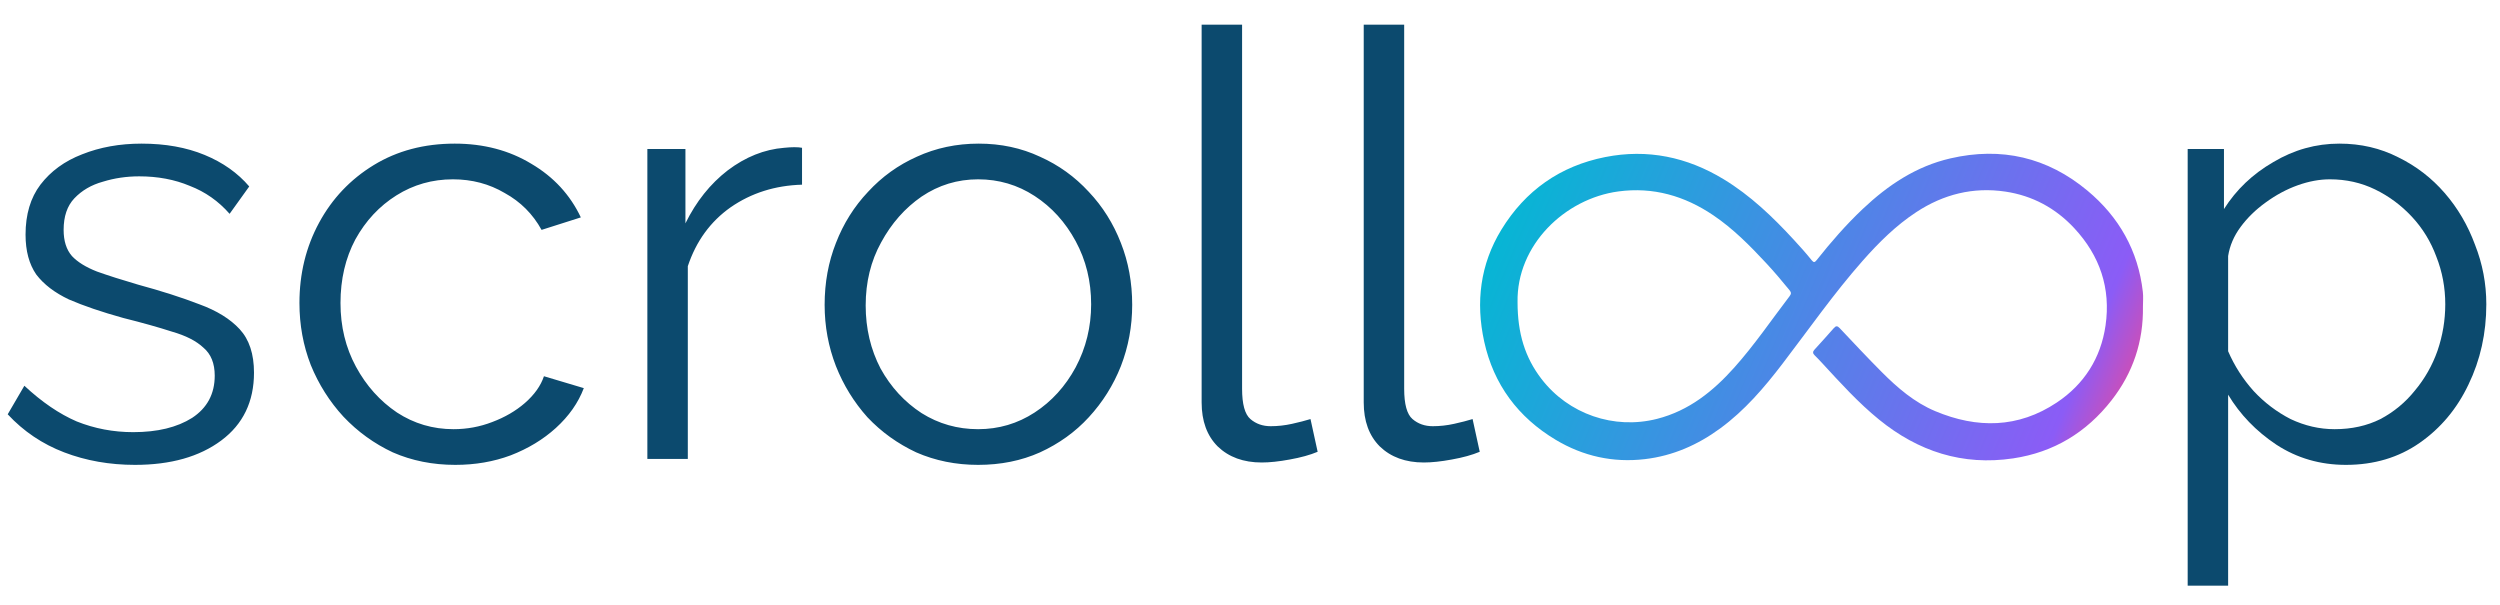
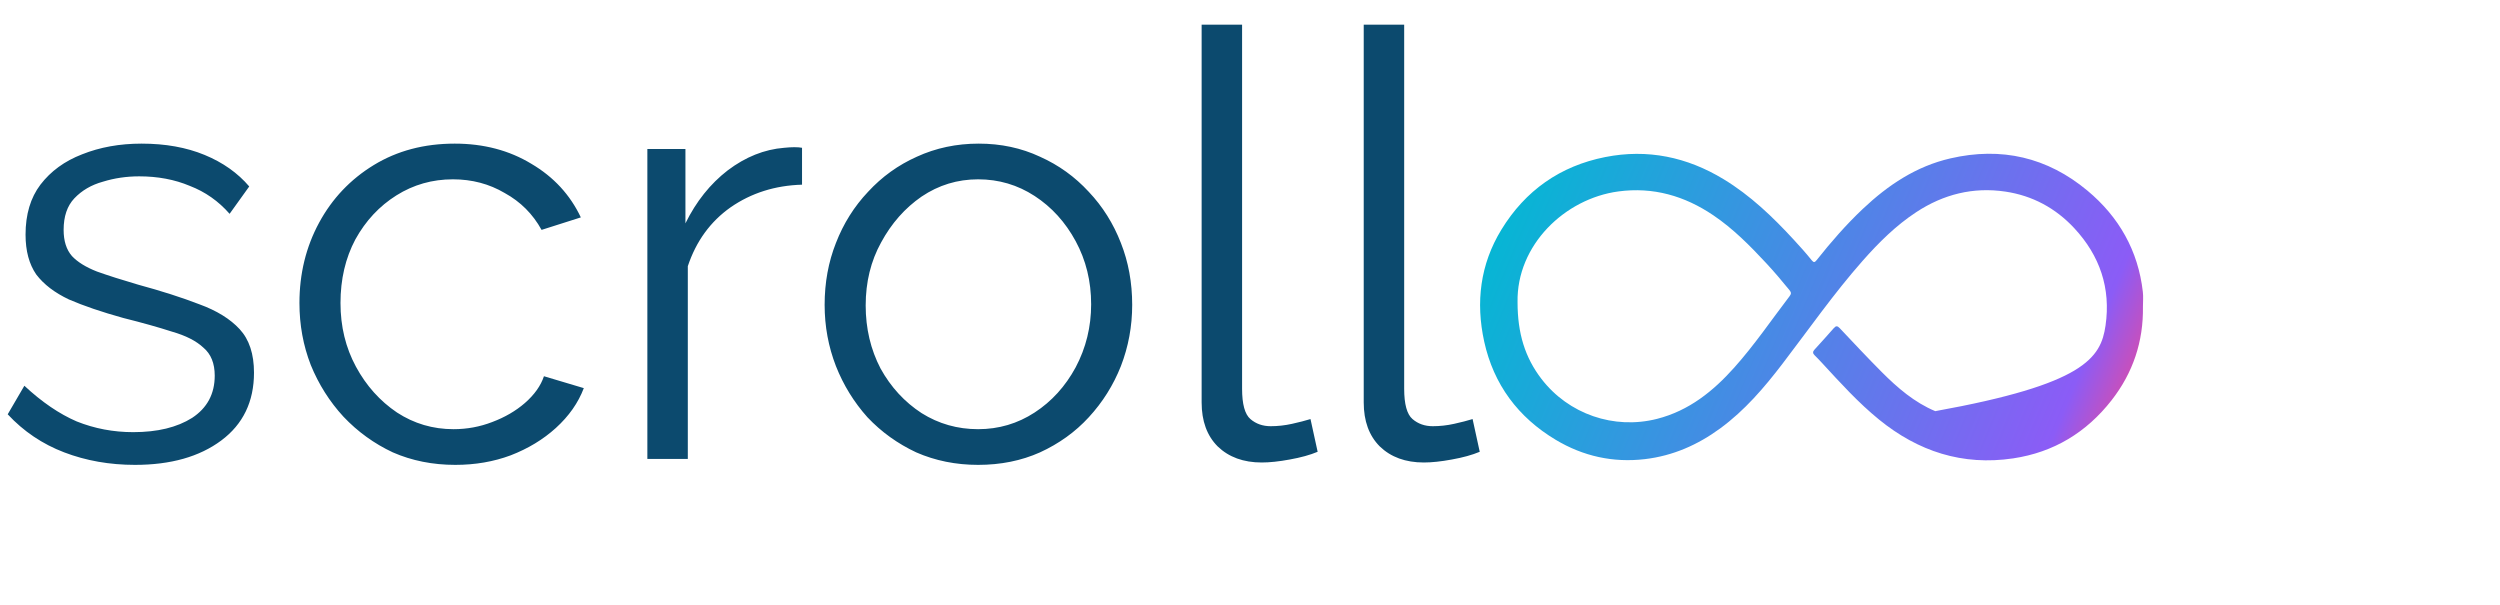
<svg xmlns="http://www.w3.org/2000/svg" width="1765" height="427" viewBox="0 0 1765 427" fill="none">
  <g clip-path="url(#clip0_1_36)">
    <path d="M95.32 328.2C77.4 328.2 60.74 325.26 45.34 319.38C29.94 313.5 16.64 304.54 5.44 292.5L17.2 272.34C29.52 283.82 41.84 292.22 54.16 297.54C66.76 302.58 80.06 305.1 94.06 305.1C111.14 305.1 125 301.74 135.64 295.02C146.28 288.02 151.6 278.08 151.6 265.2C151.6 256.52 148.94 249.94 143.62 245.46C138.58 240.7 131.16 236.92 121.36 234.12C111.84 231.04 100.36 227.82 86.92 224.46C71.8 220.26 59.06 215.92 48.7 211.44C38.62 206.68 30.92 200.8 25.6 193.8C20.56 186.52 18.04 177.14 18.04 165.66C18.04 151.38 21.54 139.62 28.54 130.38C35.82 120.86 45.62 113.72 57.94 108.96C70.54 103.92 84.54 101.4 99.94 101.4C116.74 101.4 131.58 104.06 144.46 109.38C157.34 114.7 167.84 122.12 175.96 131.64L162.1 150.96C154.26 142 144.88 135.42 133.96 131.22C123.32 126.74 111.42 124.5 98.26 124.5C89.3 124.5 80.76 125.76 72.64 128.28C64.52 130.52 57.8 134.44 52.48 140.04C47.44 145.36 44.92 152.78 44.92 162.3C44.92 170.14 46.88 176.3 50.8 180.78C54.72 184.98 60.6 188.62 68.44 191.7C76.28 194.5 85.94 197.58 97.42 200.94C113.94 205.42 128.36 210.04 140.68 214.8C153 219.28 162.52 225.16 169.24 232.44C175.96 239.72 179.32 249.94 179.32 263.1C179.32 283.54 171.62 299.5 156.22 310.98C140.82 322.46 120.52 328.2 95.32 328.2ZM321.447 328.2C305.487 328.2 290.787 325.26 277.347 319.38C264.187 313.22 252.567 304.82 242.487 294.18C232.687 283.54 224.987 271.36 219.387 257.64C214.067 243.92 211.407 229.36 211.407 213.96C211.407 193.24 216.027 174.34 225.267 157.26C234.507 140.18 247.387 126.6 263.907 116.52C280.427 106.44 299.467 101.4 321.027 101.4C341.467 101.4 359.527 106.16 375.207 115.68C390.887 124.92 402.507 137.52 410.067 153.48L382.347 162.3C376.187 151.1 367.507 142.42 356.307 136.26C345.387 129.82 333.207 126.6 319.767 126.6C305.207 126.6 291.907 130.38 279.867 137.94C267.827 145.5 258.167 155.86 250.887 169.02C243.887 182.18 240.387 197.16 240.387 213.96C240.387 230.48 244.027 245.46 251.307 258.9C258.587 272.34 268.247 283.12 280.287 291.24C292.327 299.08 305.627 303 320.187 303C329.707 303 338.807 301.32 347.487 297.96C356.447 294.6 364.147 290.12 370.587 284.52C377.307 278.64 381.787 272.34 384.027 265.62L412.167 274.02C408.247 284.38 401.667 293.76 392.427 302.16C383.467 310.28 372.827 316.72 360.507 321.48C348.467 325.96 335.447 328.2 321.447 328.2ZM566.235 130.38C547.195 130.94 530.395 136.26 515.835 146.34C501.555 156.42 491.475 170.28 485.595 187.92V324H457.035V105.18H483.915V157.68C491.475 142.28 501.415 129.82 513.735 120.3C526.335 110.78 539.635 105.46 553.635 104.34C556.435 104.06 558.815 103.92 560.775 103.92C563.015 103.92 564.835 104.06 566.235 104.34V130.38ZM690.549 328.2C674.869 328.2 660.309 325.26 646.869 319.38C633.709 313.22 622.229 304.96 612.429 294.6C602.909 283.96 595.489 271.92 590.169 258.48C584.849 244.76 582.189 230.34 582.189 215.22C582.189 199.54 584.849 184.98 590.169 171.54C595.489 157.82 603.049 145.78 612.849 135.42C622.649 124.78 634.129 116.52 647.289 110.64C660.729 104.48 675.289 101.4 690.969 101.4C706.649 101.4 721.069 104.48 734.229 110.64C747.389 116.52 758.869 124.78 768.669 135.42C778.469 145.78 786.029 157.82 791.349 171.54C796.669 184.98 799.329 199.54 799.329 215.22C799.329 230.34 796.669 244.76 791.349 258.48C786.029 271.92 778.469 283.96 768.669 294.6C759.149 304.96 747.669 313.22 734.229 319.38C721.069 325.26 706.509 328.2 690.549 328.2ZM611.169 215.64C611.169 231.88 614.669 246.72 621.669 260.16C628.949 273.32 638.609 283.82 650.649 291.66C662.689 299.22 675.989 303 690.549 303C705.109 303 718.409 299.08 730.449 291.24C742.489 283.4 752.149 272.76 759.429 259.32C766.709 245.6 770.349 230.76 770.349 214.8C770.349 198.56 766.709 183.72 759.429 170.28C752.149 156.84 742.489 146.2 730.449 138.36C718.409 130.52 705.109 126.6 690.549 126.6C675.989 126.6 662.689 130.66 650.649 138.78C638.889 146.9 629.369 157.68 622.089 171.12C614.809 184.28 611.169 199.12 611.169 215.64ZM848.354 17.4H876.914V274.44C876.914 285.36 878.874 292.5 882.794 295.86C886.714 299.22 891.474 300.9 897.074 300.9C902.114 300.9 907.154 300.34 912.194 299.22C917.234 298.1 921.574 296.98 925.214 295.86L930.254 318.96C924.934 321.2 918.354 323.02 910.514 324.42C902.954 325.82 896.374 326.52 890.774 326.52C877.894 326.52 867.534 322.74 859.694 315.18C852.134 307.62 848.354 297.26 848.354 284.1V17.4ZM962.787 17.4H991.347V274.44C991.347 285.36 993.307 292.5 997.227 295.86C1001.15 299.22 1005.91 300.9 1011.51 300.9C1016.55 300.9 1021.59 300.34 1026.63 299.22C1031.67 298.1 1036.01 296.98 1039.65 295.86L1044.69 318.96C1039.37 321.2 1032.79 323.02 1024.95 324.42C1017.39 325.82 1010.81 326.52 1005.21 326.52C992.327 326.52 981.967 322.74 974.127 315.18C966.567 307.62 962.787 297.26 962.787 284.1V17.4Z" fill="#0C4A6E" />
-     <path d="M1512.92 216.451C1513.31 241.075 1505.91 263.182 1490.8 282.552C1473.04 305.31 1449.92 319.348 1421.25 323.62C1385.56 328.938 1354.24 318.697 1326.58 296.194C1311.91 284.256 1299.26 270.263 1286.49 256.4C1284.72 254.489 1282.94 252.597 1281.08 250.783C1279.71 249.443 1279.74 248.26 1281 246.875C1285.59 241.829 1290.18 236.777 1294.68 231.647C1296.19 229.93 1297.21 229.963 1298.81 231.653C1308.63 242.044 1318.38 252.506 1328.48 262.623C1339.61 273.787 1351.57 284.106 1366.29 290.277C1395.84 302.663 1424.87 302.351 1452.11 284.178C1471.43 271.29 1483.2 252.811 1486.52 229.768C1490.31 203.505 1482.51 180.527 1464.45 161.111C1451.22 146.885 1434.88 138.1 1415.73 135.259C1393.04 131.891 1372.06 137.183 1352.92 149.746C1338.5 159.213 1326.38 171.274 1315.02 184.135C1294.64 207.225 1277.03 232.485 1258.36 256.908C1245.51 273.709 1231.79 289.737 1214.57 302.377C1198.63 314.081 1181.09 321.805 1161.35 324.14C1138.82 326.806 1117.7 322.092 1098.37 310.531C1071.8 294.633 1054.49 271.459 1047.84 241.12C1041.78 213.441 1044.98 186.697 1059.94 162.204C1076.86 134.511 1101.47 117.176 1133.33 110.876C1163.13 104.985 1191.04 110.843 1216.88 126.526C1235.75 137.983 1251.54 153.094 1266.41 169.252C1270.74 173.96 1275.03 178.687 1279.01 183.687C1280.5 185.566 1281.26 185.273 1282.63 183.557C1292.73 170.819 1303.4 158.569 1315.24 147.398C1333 130.642 1352.81 117.404 1376.98 111.819C1412.96 103.502 1445.5 111.051 1473.75 134.609C1495.97 153.127 1509.54 176.944 1512.85 206.054C1513.25 209.481 1512.92 212.986 1512.92 216.451ZM1071.39 213.311C1071.4 235.444 1076.69 252.408 1088.22 267.448C1107.34 292.39 1139.5 303.476 1169.91 295.706C1192.42 289.958 1209.49 276.199 1224.49 259.398C1238.64 243.546 1250.59 225.957 1263.46 209.091C1264.68 207.504 1264.71 206.483 1263.42 204.903C1258.08 198.356 1252.64 191.912 1246.88 185.722C1235.44 173.413 1223.65 161.495 1209.64 152.015C1189.33 138.263 1167.1 131.852 1142.57 135.155C1104.7 140.252 1070.68 173.062 1071.39 213.311Z" fill="url(#paint0_linear_1_36)" />
-     <path d="M1656.22 328.2C1638.02 328.2 1621.64 323.44 1607.08 313.92C1592.8 304.4 1581.46 292.64 1573.06 278.64V413.46H1544.5V105.18H1570.12V147.6C1578.8 133.88 1590.42 122.82 1604.98 114.42C1619.54 105.74 1635.08 101.4 1651.6 101.4C1666.72 101.4 1680.58 104.62 1693.18 111.06C1705.78 117.22 1716.7 125.62 1725.94 136.26C1735.18 146.9 1742.32 159.08 1747.36 172.8C1752.68 186.24 1755.34 200.24 1755.34 214.8C1755.34 235.24 1751.14 254.14 1742.74 271.5C1734.62 288.58 1723.14 302.3 1708.3 312.66C1693.46 323.02 1676.1 328.2 1656.22 328.2ZM1648.24 303C1660.28 303 1671.06 300.62 1680.58 295.86C1690.1 290.82 1698.22 284.1 1704.94 275.7C1711.94 267.3 1717.26 257.92 1720.9 247.56C1724.54 236.92 1726.36 226 1726.36 214.8C1726.36 203.04 1724.26 191.84 1720.06 181.2C1716.14 170.56 1710.4 161.18 1702.84 153.06C1695.28 144.94 1686.6 138.5 1676.8 133.74C1667 128.98 1656.36 126.6 1644.88 126.6C1637.6 126.6 1630.04 128 1622.2 130.8C1614.36 133.6 1606.8 137.66 1599.52 142.98C1592.52 148.02 1586.64 153.76 1581.88 160.2C1577.12 166.64 1574.18 173.5 1573.06 180.78V247.98C1577.54 258.34 1583.56 267.72 1591.12 276.12C1598.68 284.24 1607.36 290.82 1617.16 295.86C1627.24 300.62 1637.6 303 1648.24 303Z" fill="#0C4A6E" />
+     <path d="M1512.92 216.451C1513.31 241.075 1505.91 263.182 1490.8 282.552C1473.04 305.31 1449.92 319.348 1421.25 323.62C1385.56 328.938 1354.24 318.697 1326.58 296.194C1311.91 284.256 1299.26 270.263 1286.49 256.4C1284.72 254.489 1282.94 252.597 1281.08 250.783C1279.71 249.443 1279.74 248.26 1281 246.875C1285.59 241.829 1290.18 236.777 1294.68 231.647C1296.19 229.93 1297.21 229.963 1298.81 231.653C1308.63 242.044 1318.38 252.506 1328.48 262.623C1339.61 273.787 1351.57 284.106 1366.29 290.277C1471.43 271.29 1483.2 252.811 1486.52 229.768C1490.31 203.505 1482.51 180.527 1464.45 161.111C1451.22 146.885 1434.88 138.1 1415.73 135.259C1393.04 131.891 1372.06 137.183 1352.92 149.746C1338.5 159.213 1326.38 171.274 1315.02 184.135C1294.64 207.225 1277.03 232.485 1258.36 256.908C1245.51 273.709 1231.79 289.737 1214.57 302.377C1198.63 314.081 1181.09 321.805 1161.35 324.14C1138.82 326.806 1117.7 322.092 1098.37 310.531C1071.8 294.633 1054.49 271.459 1047.84 241.12C1041.78 213.441 1044.98 186.697 1059.94 162.204C1076.86 134.511 1101.47 117.176 1133.33 110.876C1163.13 104.985 1191.04 110.843 1216.88 126.526C1235.75 137.983 1251.54 153.094 1266.41 169.252C1270.74 173.96 1275.03 178.687 1279.01 183.687C1280.5 185.566 1281.26 185.273 1282.63 183.557C1292.73 170.819 1303.4 158.569 1315.24 147.398C1333 130.642 1352.81 117.404 1376.98 111.819C1412.96 103.502 1445.5 111.051 1473.75 134.609C1495.97 153.127 1509.54 176.944 1512.85 206.054C1513.25 209.481 1512.92 212.986 1512.92 216.451ZM1071.39 213.311C1071.4 235.444 1076.69 252.408 1088.22 267.448C1107.34 292.39 1139.5 303.476 1169.91 295.706C1192.42 289.958 1209.49 276.199 1224.49 259.398C1238.64 243.546 1250.59 225.957 1263.46 209.091C1264.68 207.504 1264.71 206.483 1263.42 204.903C1258.08 198.356 1252.64 191.912 1246.88 185.722C1235.44 173.413 1223.65 161.495 1209.64 152.015C1189.33 138.263 1167.1 131.852 1142.57 135.155C1104.7 140.252 1070.68 173.062 1071.39 213.311Z" fill="url(#paint0_linear_1_36)" />
  </g>
  <defs>
    <linearGradient id="paint0_linear_1_36" x1="1049.48" y1="117.314" x2="1506.58" y2="307.014" gradientUnits="userSpaceOnUse">
      <stop offset="0.048" stop-color="#06B6D4" />
      <stop offset="0.894" stop-color="#8B5CF6" />
      <stop offset="1" stop-color="#EC4899" />
    </linearGradient>
    <clipPath id="clip0_1_36">
      <rect width="1765" height="427" fill="white" />
    </clipPath>
  </defs>
</svg>